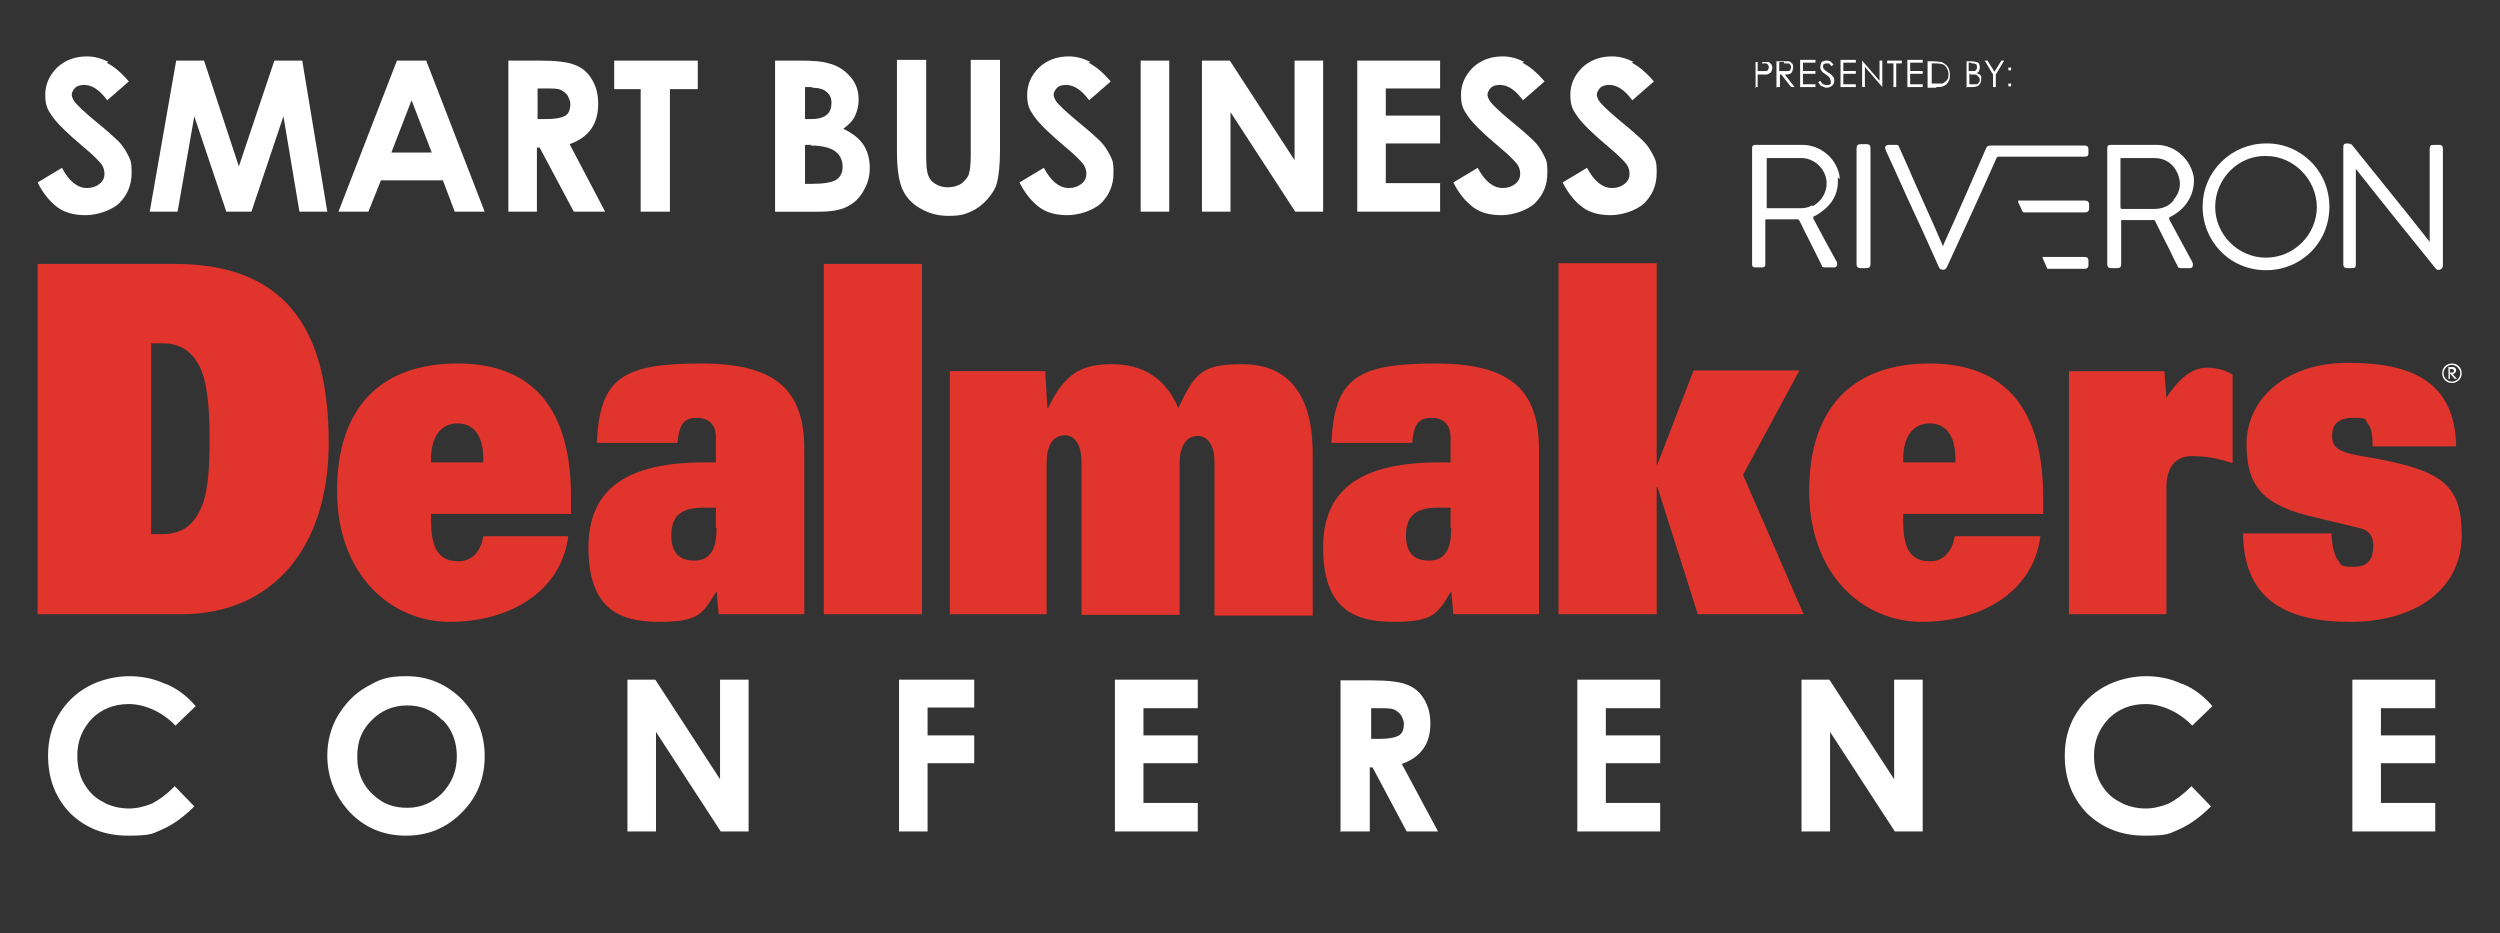
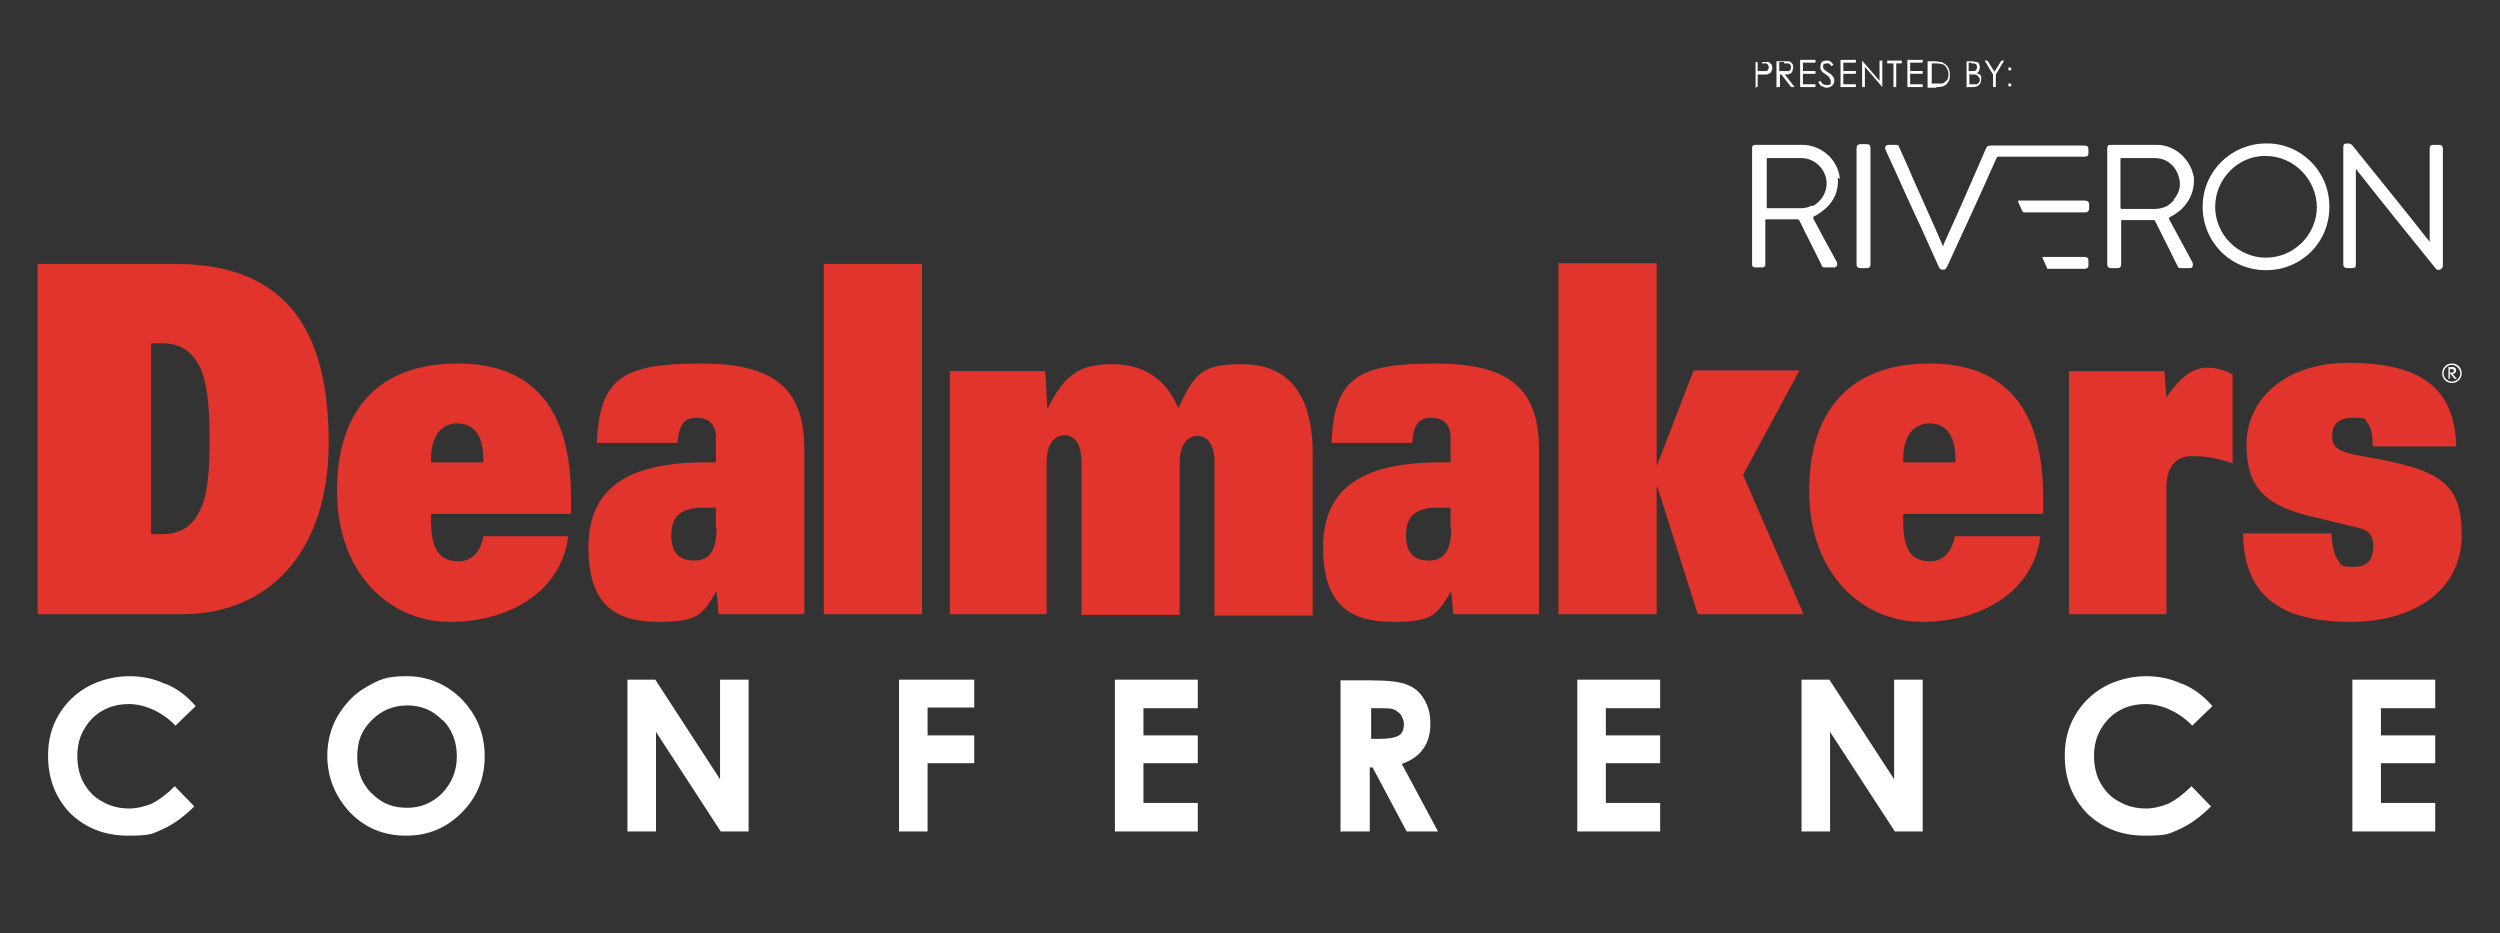
<svg xmlns="http://www.w3.org/2000/svg" version="1.1" viewBox="0 0 359 134">
  <rect x="0" y="0" width="359" height="134" fill="#333333" stroke="none" />
  <defs>
    <style>
      .cls-1 {
        fill: #fff;
      }

      .cls-2 {
        fill: #e1342c;
      }
    </style>
  </defs>
  <g>
    <g id="Layer_1">
-       <path class="cls-1" d="M15.6,8.9c-1-.5-2-.8-3.1-.8-1.7,0-3.1.5-4.3,1.6-1.1,1.1-1.7,2.4-1.7,3.9s.3,2.1,1,3.1c.7,1,2.2,2.5,4.6,4.5,1.2,1,2,1.8,2.4,2.3.4.5.5,1,.5,1.5s-.2,1-.7,1.4c-.5.4-1.1.6-1.8.6-1.4,0-2.6-1-3.6-2.9l-3.5,2.1c.8,1.6,1.8,2.8,2.9,3.6,1.1.8,2.5,1.1,4,1.1s3.6-.6,4.8-1.7c1.2-1.2,1.8-2.6,1.8-4.4s-.2-1.8-.5-2.5c-.4-.8-.9-1.6-1.8-2.4-.3-.3-1.3-1.2-2.9-2.5-1.7-1.4-2.7-2.4-3-2.8-.2-.3-.4-.7-.4-1s.2-.7.5-1c.3-.3.8-.4,1.3-.4,1.1,0,2.2.7,3.3,2.2l3.1-2.7c-1.1-1.3-2.2-2.2-3.2-2.7h0ZM21.5,30.4h4l2.4-13.7,4.6,13.7h3.6l4.6-13.7,2.3,13.7h4l-3.6-21.7h-4l-5.1,15.2-5-15.2h-4l-3.8,21.7h0ZM48.6,30.4h4.3l1.8-4.5h8.9l1.7,4.5h4.3l-8.4-21.7h-4.2l-8.4,21.7h0ZM62,21.9h-5.8l2.9-7.5,2.9,7.5h0ZM73,30.4h4.1v-9.2h.4l4.9,9.2h4.5l-5.1-9.7c1.4-.5,2.4-1.2,3.1-2.2.7-1,1-2.2,1-3.6s-.3-2.5-.9-3.5c-.6-1-1.4-1.7-2.5-2.1-1-.4-2.7-.6-5.1-.6h-4.4v21.7h0ZM77.1,12.7h1.1c1.1,0,1.9,0,2.3.2.4.2.7.4,1,.8.2.4.4.8.4,1.2,0,.8-.2,1.4-.7,1.7-.5.3-1.4.5-2.7.5h-1.3v-4.5h0ZM88.1,12.8h3.9v17.6h4.2V12.8h4v-4.1h-12v4.1h0ZM117.5,30.4c1.8,0,3.1-.2,4.1-.7,1-.5,1.8-1.2,2.4-2.3.6-1,.9-2.1.9-3.3s-.3-2.4-.9-3.3c-.6-.9-1.6-1.7-2.9-2.3.8-.6,1.4-1.2,1.7-1.9.3-.7.5-1.4.5-2.3,0-1.3-.4-2.4-1.2-3.3-.8-.9-1.8-1.6-3.1-1.9-.9-.3-2.4-.4-4.3-.4h-3.4v21.7h6.1ZM116.6,12.6c.9,0,1.7.2,2.1.6.5.4.7.9.7,1.6s-.2,1.3-.7,1.7c-.5.4-1.2.6-2.2.6h-.9v-4.6h1.1ZM116.4,20.9c1.6,0,2.8.3,3.5.8.7.5,1.1,1.3,1.1,2.2s-.3,1.5-.9,1.9c-.6.4-1.8.6-3.5.6h-1v-5.6h.9ZM128.8,21.7c0,2.6.3,4.4.8,5.5.5,1.1,1.3,2,2.5,2.7,1.2.7,2.5,1.1,4.1,1.1s2.3-.2,3.2-.6c.9-.4,1.7-1,2.4-1.8.7-.8,1.2-1.6,1.4-2.5.2-.8.4-2.4.4-4.5v-13h-4.2v13.5c0,1.5-.1,2.4-.3,3-.2.5-.6.9-1.1,1.3-.5.3-1.2.5-1.9.5s-1.3-.2-1.8-.5c-.5-.3-.8-.7-1-1.2-.2-.5-.3-1.4-.3-2.6v-14h-4.2v13h0ZM156.6,8.9c-1-.5-2-.8-3.1-.8-1.7,0-3.1.5-4.3,1.6-1.1,1.1-1.7,2.4-1.7,3.9s.3,2.1,1,3.1c.7,1,2.2,2.5,4.6,4.5,1.2,1,2,1.8,2.4,2.3.4.5.5,1,.5,1.5s-.2,1-.7,1.4c-.5.4-1.1.6-1.8.6-1.4,0-2.6-1-3.6-2.9l-3.5,2.1c.8,1.6,1.8,2.8,2.9,3.6,1.1.8,2.5,1.1,4,1.1s3.6-.6,4.8-1.7c1.2-1.2,1.8-2.6,1.8-4.4s-.2-1.8-.5-2.5c-.4-.8-.9-1.6-1.8-2.4-.3-.3-1.3-1.2-2.9-2.5-1.7-1.4-2.7-2.4-3-2.8-.2-.3-.4-.7-.4-1s.2-.7.5-1c.3-.3.8-.4,1.3-.4,1.1,0,2.2.7,3.3,2.2l3.1-2.7c-1.1-1.3-2.2-2.2-3.2-2.7h0ZM163.8,30.4h4.1V8.7h-4.1v21.7h0ZM172.6,30.4h4.1v-14.3l9.3,14.3h4V8.7h-4.1v14.3l-9.3-14.3h-4v21.7h0ZM194.9,30.4h11.9v-4.1h-7.8v-5.7h7.8v-4h-7.8v-3.9h7.8v-4h-11.9v21.7h0ZM218.9,8.9c-1-.5-2-.8-3.1-.8-1.7,0-3.1.5-4.3,1.6-1.1,1.1-1.7,2.4-1.7,3.9s.3,2.1,1,3.1c.7,1,2.2,2.5,4.6,4.5,1.2,1,2,1.8,2.4,2.3.4.5.5,1,.5,1.5s-.2,1-.7,1.4c-.5.4-1.1.6-1.8.6-1.4,0-2.6-1-3.6-2.9l-3.5,2.1c.8,1.6,1.8,2.8,2.9,3.6,1.1.8,2.5,1.1,4,1.1s3.6-.6,4.8-1.7c1.2-1.2,1.8-2.6,1.8-4.4s-.2-1.8-.5-2.5c-.4-.8-.9-1.6-1.8-2.4-.3-.3-1.3-1.2-2.9-2.5-1.7-1.4-2.7-2.4-3-2.8-.2-.3-.4-.7-.4-1s.2-.7.5-1c.3-.3.8-.4,1.3-.4,1.1,0,2.2.7,3.3,2.2l3.1-2.7c-1.1-1.3-2.2-2.2-3.2-2.7h0ZM234.6,8.9c-1-.5-2-.8-3.1-.8-1.7,0-3.1.5-4.3,1.6-1.1,1.1-1.7,2.4-1.7,3.9s.3,2.1,1,3.1c.7,1,2.2,2.5,4.6,4.5,1.2,1,2,1.8,2.4,2.3.4.5.5,1,.5,1.5s-.2,1-.7,1.4c-.5.4-1.1.6-1.8.6-1.4,0-2.6-1-3.6-2.9l-3.5,2.1c.8,1.6,1.8,2.8,2.9,3.6,1.1.8,2.5,1.1,4,1.1s3.6-.6,4.8-1.7c1.2-1.2,1.8-2.6,1.8-4.4s-.2-1.8-.5-2.5c-.4-.8-.9-1.6-1.8-2.4-.3-.3-1.3-1.2-2.9-2.5-1.7-1.4-2.7-2.4-3-2.8-.2-.3-.4-.7-.4-1s.2-.7.5-1c.3-.3.8-.4,1.3-.4,1.1,0,2.2.7,3.3,2.2l3.1-2.7c-1.1-1.3-2.2-2.2-3.2-2.7h0Z" />
      <path class="cls-2" d="M5.4,88.2h20.7c12.9,0,21.1-9.4,21.1-24.6s-5.3-25.7-22.1-25.7H5.4v50.3h0ZM21.7,49.3h1.6c2.7,0,4.2,1.2,5.3,3.2,1.1,2.1,1.5,5.6,1.5,10.5s-.3,8.4-1.5,10.5c-1,2-2.6,3.2-5.3,3.2h-1.6v-27.5h0ZM69.4,77c-.4,2.5-1.9,3.6-3.5,3.6-2.8,0-4-1.7-4-5.8v-1h20.1v-2.4c0-12.5-5.3-19.2-16.3-19.2s-17.3,6.3-17.3,18.3,7.7,18.8,16.2,18.8,16-4.3,17-12.3h-12.3ZM61.9,66.4v-.5c0-3.3,1.5-5.1,3.8-5.1s3.7,1.7,3.7,5.1v.5h-7.4ZM102.9,66.4h-1.7c-10.9,0-16.7,3.6-16.7,12.2s4.2,10.7,10.1,10.7,6.3-1.2,8.3-4.4l.3,3.3h12.3v-23.6c0-8.2-3.6-12.4-14.8-12.4s-14.6,2-15,11.4h11.6c.2-2.9,1.1-3.6,2.8-3.6s2.7,1,2.7,2.8v3.6h0ZM102.9,75.8c0,2.9-.8,4.7-3.2,4.7s-3.3-1.4-3.3-3.6.8-4,4.5-4h1.9v2.9h0ZM118.3,88.2h14.1v-50.3h-14.1v50.3h0ZM136.2,88.2h14.1v-21.8c0-2.8,1.2-3.9,2.6-3.9s2.4,1.3,2.4,3.8v22h14.1v-21.8c0-2.8,1.2-3.9,2.6-3.9s2.4,1.3,2.4,3.8v22h14.1v-23.3c0-9.3-4.2-12.8-10.1-12.8s-6.8,1.3-9.2,6.3c-1.8-4.3-5.1-6.3-9.5-6.3s-6.8,1.3-9.2,6.3h-.1l-.3-5.3h-13.7v35h0ZM208.4,66.4h-1.7c-10.9,0-16.7,3.6-16.7,12.2s4.2,10.7,10.1,10.7,6.3-1.2,8.3-4.4l.3,3.3h12.3v-23.6c0-8.2-3.6-12.4-14.8-12.4s-14.6,2-15,11.4h11.6c.2-2.9,1.1-3.6,2.8-3.6s2.7,1,2.7,2.8v3.6h0ZM208.4,75.8c0,2.9-.8,4.7-3.2,4.7s-3.3-1.4-3.3-3.6.8-4,4.5-4h1.9v2.9h0ZM223.8,88.2h14.1v-18.3h.1l5.8,18.3h15.2l-8.7-20,8.1-15h-15.2l-5.2,13.5h-.1v-28.9h-14.1v50.3h0ZM280.7,77c-.4,2.5-1.9,3.6-3.5,3.6-2.8,0-3.9-1.7-3.9-5.8v-1h20.1v-2.4c0-12.5-5.3-19.2-16.3-19.2s-17.3,6.3-17.3,18.3,7.7,18.8,16.2,18.8,16-4.3,17-12.3h-12.3ZM273.3,66.4v-.5c0-3.3,1.5-5.1,3.8-5.1s3.7,1.7,3.7,5.1v.5h-7.4ZM297,88.2h14.1v-18.3c0-2.2.9-4.4,3.6-4.4s4.2.5,5.9,1v-12.7c-1.3-.8-2.6-1-3.7-1-1.8,0-3.7,1.1-5.8,4.3l-.3-3.8h-13.7v35h0ZM352.7,64c-.2-9.2-6.4-11.9-15.5-11.9s-14.6,5.3-14.6,11.7,2.8,8.9,9.9,10.5c4.2,1,5.3,1.3,6.2,1.5,1.8.4,2.1,1.5,2.1,2.6,0,1.7-.6,3-2.8,3s-1.7-.3-2.3-1c-.5-.7-.8-1.9-.9-3.8h-12.7c.1,9.3,5.9,12.7,15.4,12.7s16-4.8,16-12.4-3-9.5-14.3-11.4c-3.7-.6-4.3-1.4-4.3-2.9s.7-2.6,3-2.6,1.6.2,2.1.8c.5.6.7,1.5.7,3.3h12Z" />
      <path class="cls-1" d="M353.5,53.6c0-.8-.6-1.4-1.4-1.4s-1.4.6-1.4,1.4.6,1.4,1.4,1.4,1.4-.6,1.4-1.4h0ZM353.3,53.6c0,.7-.6,1.2-1.2,1.2s-1.2-.5-1.2-1.2.6-1.2,1.2-1.2,1.2.6,1.2,1.2h0ZM352.8,54.4l-.6-.7c.2,0,.5-.2.5-.5s-.2-.5-.5-.5h-.6v1.7h.2v-.8l.7.8h.3ZM352.4,53.2c0,.2-.1.3-.3.3h-.3v-.5h.3c.2,0,.3.1.3.3h0Z" />
      <path class="cls-1" d="M23.7,98.2c-1.7-.8-3.4-1.1-5.2-1.1s-4.1.5-5.9,1.5c-1.8,1-3.2,2.4-4.2,4.1-1,1.7-1.5,3.6-1.5,5.8,0,3.4,1.1,6.1,3.2,8.3,2.2,2.1,4.9,3.2,8.3,3.2s3.5-.3,4.9-.9c1.4-.6,3-1.7,4.6-3.3l-2.8-2.9c-1.2,1.2-2.3,2-3.3,2.5-1,.4-2.1.7-3.3.7s-2.7-.3-3.8-1c-1.2-.6-2-1.5-2.7-2.7-.6-1.1-.9-2.4-.9-3.9,0-2.1.7-3.8,2.1-5.3,1.4-1.4,3.2-2.1,5.3-2.1s4.7,1,6.7,3.1l2.9-2.8c-1.2-1.4-2.6-2.5-4.3-3.2h0ZM52.7,98.6c-1.8,1-3.1,2.4-4.2,4.2-1,1.7-1.5,3.7-1.5,5.7,0,3.1,1.1,5.8,3.2,8.1,2.2,2.3,4.9,3.4,8.1,3.4s5.8-1.1,8-3.3c2.2-2.2,3.3-4.9,3.3-8.1s-1.1-5.9-3.3-8.2c-2.2-2.2-4.9-3.3-7.9-3.3s-3.9.5-5.7,1.5h0ZM63.5,103.3c1.4,1.4,2.1,3.2,2.1,5.3s-.7,3.8-2.1,5.3c-1.4,1.4-3.1,2.1-5,2.1s-3.3-.5-4.6-1.6c-1.7-1.4-2.6-3.3-2.6-5.7s.7-3.9,2.1-5.3c1.4-1.4,3.1-2.1,5.1-2.1s3.7.7,5.1,2.2h0ZM90.1,119.4h4.1v-14.3l9.3,14.3h4v-21.8h-4.1v14.3l-9.3-14.3h-4v21.8h0ZM129.1,119.4h4.1v-9.8h6.7v-4h-6.7v-4h6.7v-4h-10.8v21.8h0ZM160.1,119.4h11.9v-4.1h-7.8v-5.7h7.8v-4h-7.8v-3.9h7.8v-4.1h-11.9v21.8h0ZM192.6,119.4h4.1v-9.2h.4l4.9,9.2h4.5l-5.2-9.7c1.4-.5,2.4-1.2,3.1-2.2.7-1,1-2.2,1-3.6s-.3-2.5-.9-3.5c-.6-1-1.4-1.7-2.5-2.1-1-.4-2.7-.6-5.1-.6h-4.4v21.8h0ZM196.8,101.7h1.1c1.1,0,1.9,0,2.3.2.4.2.7.4,1,.8.2.4.4.8.4,1.2,0,.8-.2,1.4-.7,1.7-.5.3-1.4.5-2.7.5h-1.3v-4.5h0ZM226.5,119.4h11.9v-4.1h-7.8v-5.7h7.8v-4h-7.8v-3.9h7.8v-4.1h-11.9v21.8h0ZM258.7,119.4h4.1v-14.3l9.3,14.3h4v-21.8h-4.1v14.3l-9.3-14.3h-4v21.8h0ZM313.3,98.2c-1.7-.8-3.4-1.1-5.2-1.1s-4.1.5-5.9,1.5c-1.8,1-3.2,2.4-4.2,4.1-1,1.7-1.5,3.6-1.5,5.8,0,3.4,1.1,6.1,3.2,8.3,2.2,2.1,4.9,3.2,8.3,3.2s3.5-.3,4.9-.9c1.4-.6,3-1.7,4.6-3.3l-2.8-2.9c-1.2,1.2-2.3,2-3.3,2.5-1,.4-2.1.7-3.3.7s-2.7-.3-3.8-1c-1.2-.6-2-1.5-2.7-2.7-.6-1.1-.9-2.4-.9-3.9,0-2.1.7-3.8,2.1-5.3,1.4-1.4,3.2-2.1,5.3-2.1s4.7,1,6.7,3.1l2.9-2.8c-1.2-1.4-2.6-2.5-4.3-3.2h0ZM337.8,119.4h11.9v-4.1h-7.8v-5.7h7.8v-4h-7.8v-3.9h7.8v-4.1h-11.9v21.8h0Z" />
      <path class="cls-1" d="M252,12.5h.4v-1.8h.3c.5,0,.8,0,1,0,.2,0,.4-.2.6-.3.1-.2.2-.4.2-.6s0-.5-.2-.6c-.1-.2-.3-.3-.5-.3-.2,0-.4,0-.9,0h-.8v3.8h0ZM253,9.1c.3,0,.4,0,.6,0,.1,0,.2.1.3.2,0,.1.1.2.1.3s0,.2-.1.4c0,.1-.2.2-.3.2-.1,0-.3,0-.6,0h-.6v-1.3h.7ZM255.2,12.5h.4v-1.8h.2l1.4,1.8h.5l-1.4-1.8c.3,0,.6,0,.7-.1.2,0,.3-.2.4-.4,0-.2.1-.3.1-.5s0-.5-.2-.6c-.1-.2-.3-.3-.5-.3-.1,0-.4,0-.9,0h-.8v3.8h0ZM256.2,9.1c.3,0,.4,0,.6,0,.1,0,.2.1.3.2,0,.1.1.2.1.3s0,.2-.1.4c0,.1-.2.2-.3.2-.1,0-.3,0-.6,0h-.7v-1.3h.7ZM258.5,12.5h2.2v-.4h-1.8v-1.5h1.8v-.4h-1.8v-1.2h1.8v-.4h-2.2v3.8h0ZM261.7,12.4c.2.1.4.2.6.2s.6-.1.8-.3c.2-.2.3-.4.3-.7s0-.4-.2-.6c-.1-.2-.3-.4-.7-.6-.3-.2-.4-.3-.5-.4,0,0-.2-.2-.2-.3,0,0,0-.2,0-.2,0-.1,0-.2.1-.3,0,0,.2-.1.4-.1s.2,0,.3,0c.1,0,.2.2.4.4l.3-.2c-.2-.2-.3-.4-.5-.5s-.3-.1-.5-.1-.3,0-.5.1c-.1,0-.3.2-.3.3,0,.1-.1.3-.1.5s0,.4.2.6c0,.1.3.3.6.5.3.2.5.4.6.6,0,.1.1.2.1.4s0,.2,0,.3c0,0-.1.2-.3.2-.1,0-.2,0-.4,0-.3,0-.6-.2-.8-.6l-.3.2c.2.3.3.5.5.6h0ZM264.3,12.5h2.2v-.4h-1.8v-1.5h1.8v-.4h-1.8v-1.2h1.8v-.4h-2.2v3.8h0ZM267.8,12.5v-2.9l2.5,2.9h0v-3.8h-.4v2.9l-2.5-2.9h0v3.8h.4ZM271.9,9.1v3.4h.4v-3.4h.8v-.4h-2.1v.4h.8ZM273.9,12.5h2.2v-.4h-1.8v-1.5h1.8v-.4h-1.8v-1.2h1.8v-.4h-2.2v3.8h0ZM278.1,12.5c.5,0,.8,0,1.1-.2.3-.1.5-.4.6-.6.2-.3.2-.6.2-1s-.1-.8-.3-1.1c-.2-.3-.5-.5-.9-.7-.3,0-.7-.1-1.2-.1h-.8v3.8h1.2ZM277.3,9.1h.3c.5,0,.9,0,1.2.1.3,0,.6.3.7.5.2.3.3.6.3.9s0,.6-.2.9c-.2.2-.4.4-.7.5-.2,0-.6,0-1.1,0h-.4v-3.1h0ZM282.3,12.5h1c.4,0,.7-.1.9-.3.2-.2.3-.5.3-.8s0-.3,0-.4c0-.1-.1-.2-.2-.3-.1,0-.3-.2-.5-.2.2,0,.3-.2.4-.3,0-.1.1-.3.1-.5s0-.3-.1-.5c0-.1-.2-.3-.4-.3-.2,0-.4-.1-.7-.1h-.7v3.8h0ZM283.1,9.1c.3,0,.5,0,.6.1.1,0,.2.2.2.4s0,.2-.1.4c0,.1-.2.2-.3.2-.1,0-.3,0-.6,0h-.2v-1.2h.4ZM282.9,10.7c.3,0,.5,0,.7,0,.2,0,.3.1.5.3.1.1.2.3.2.4s0,.3-.1.4c0,.1-.2.2-.3.3-.1,0-.3,0-.6,0h-.5v-1.5h.2ZM286.2,10.7v1.8h.4v-1.8l1.2-2h-.4l-1,1.6-1-1.6h-.4l1.2,2h0ZM288.4,9.7c0,0,0,.1,0,.2s0,.2,0,.2c0,0,.1,0,.2,0s.2,0,.2,0c0,0,0-.1,0-.2s0-.2,0-.2c0,0-.1,0-.2,0s-.2,0-.2,0h0ZM288.4,12c0,0,0,.1,0,.2s0,.2,0,.2c0,0,.1,0,.2,0s.2,0,.2,0c0,0,0-.1,0-.2s0-.2,0-.2c0,0-.1,0-.2,0s-.2,0-.2,0h0Z" />
      <g>
        <path class="cls-1" d="M312.2,28.7c-.7.9-1.7,1.3-2.8,1.3-1.5,0-3,0-4.6,0-.2,0-.3,0-.3-.3,0-1.1,0-2.2,0-3.4s0-2.3,0-3.4c0-.2,0-.2.2-.2,1.6,0,3.1,0,4.7,0,1.5,0,2.7.8,3.3,2.2.6,1.4.4,2.7-.6,3.8M315,25.3c-.5-2.5-2.7-4.5-5.3-4.5-2.2,0-4.4,0-6.5,0-.5,0-.6.1-.6.6,0,2.7,0,5.5,0,8.2s0,5.5,0,8.2c0,0,0,.1,0,.2,0,.3.2.5.5.5.3,0,.6,0,.9,0,.5,0,.6-.2.6-.6,0-2,0-4,0-6.1,0-.2,0-.2.2-.2,1.5,0,2.9,0,4.4,0,.2,0,.2,0,.3.2.5,1,1,2,1.5,3,.6,1.1,1.1,2.3,1.7,3.4,0,.2.2.3.4.3.5,0,1,0,1.4,0,.3,0,.4-.2.4-.5,0-.1,0-.2-.1-.4-1.1-2-2.2-4.1-3.3-6.1,0-.1,0-.2,0-.3.3-.1.6-.3.9-.5,1.9-1.2,2.9-3.4,2.6-5.5" />
        <path class="cls-1" d="M260.2,29.5c-.5.3-1.1.4-1.6.4-1.6,0-3.1,0-4.7,0-.2,0-.2,0-.2-.2,0-.6,0-1.1,0-1.7s0-1.1,0-1.7c0-1.1,0-2.3,0-3.4,0-.2,0-.2.2-.2,1.6,0,3.2,0,4.8,0,1.6,0,3.1,1.2,3.5,2.8.4,1.6-.4,3.3-1.9,4.1M264.2,25.7c-.2-2.7-2.6-4.9-5.4-4.9-2.2,0-4.4,0-6.6,0-.5,0-.6.1-.6.6,0,2.7,0,5.5,0,8.2s0,5.5,0,8.2c0,0,0,.1,0,.2,0,.3.2.4.5.4.3,0,.7,0,1,0,.2,0,.3-.1.4-.3,0-.1,0-.3,0-.4,0-2,0-4,0-6,0-.2,0-.2.2-.2,1.5,0,3,0,4.4,0,.1,0,.2,0,.3.2.4.7.7,1.5,1.1,2.2.7,1.4,1.4,2.8,2.1,4.2,0,.2.2.3.4.3.5,0,1,0,1.4,0,.3,0,.5-.3.4-.6,0-.1,0-.2-.1-.3-1.1-2-2.2-4-3.3-6.1,0-.2,0-.2,0-.3.3-.1.6-.3.9-.5,1.8-1.2,2.8-2.9,2.6-5.1" />
        <path class="cls-1" d="M348.9,34.8v-13.3c0-.6.1-.7.7-.7s.4,0,.7,0c.3,0,.5.2.5.5,0,0,0,0,0,.1,0,5.6,0,11.2,0,16.7,0,.5-.5.8-.9.6,0,0,0,0-.1-.1-3.8-4.7-7.6-9.4-11.3-14.1,0,0,0-.1-.2-.2v13.6c0,.5-.1.6-.6.6-.2,0-.5,0-.7,0-.3,0-.5-.2-.5-.5,0,0,0,0,0-.1v-16.7c0-.5.1-.6.6-.6.4,0,.6.1.8.4,3.6,4.5,7.3,9,10.9,13.6,0,0,.1.2.3.3" />
        <path class="cls-1" d="M332.7,29.7c0,4-3.3,7.3-7.3,7.3-4,0-7.3-3.3-7.3-7.3s3.3-7.4,7.3-7.3c4,0,7.3,3.4,7.3,7.4M334.5,29.7c0-5.3-4.3-9.2-9.1-9.1-4.9,0-9,3.9-9.1,8.9-.1,5,3.8,9.3,9.1,9.3,5.1,0,9.1-4,9.1-9.1" />
        <path class="cls-1" d="M293.2,22.5c-2,0-4.1,0-6.1,0-.2,0-.3,0-.4.2-2.3,5.2-4.7,10.4-7.1,15.6-.2.4-.4.5-.8.4-.2,0-.3-.2-.4-.4-1.2-2.6-2.3-5.2-3.5-7.7-1.4-3-2.7-6-4.1-9,0-.1-.1-.2-.1-.4,0-.2.2-.4.5-.4.4,0,.7,0,1.1,0,.2,0,.4.1.4.3.6,1.4,1.3,2.8,1.9,4.3,1.4,3.2,2.9,6.4,4.3,9.7,0,0,0,.2.1.2.1,0,.1-.1.1-.2,2.1-4.6,4.1-9.2,6.1-13.8.1-.3.3-.4.7-.4,4.5,0,8.9,0,13.4,0,.5,0,.6.2.6.6,0,.2,0,.4,0,.5,0,.4-.2.5-.6.5-2.1,0-4.1,0-6.2,0" />
        <path class="cls-1" d="M268.6,29.7v8.2c0,.5-.2.6-.6.6-.3,0-.6,0-.9,0-.3,0-.5-.2-.5-.5,0,0,0-.1,0-.2v-16.4c0-.5.1-.7.7-.7h.7c.5,0,.6.2.6.6,0,1,0,2,0,3v5.2Z" />
        <path class="cls-1" d="M295.1,30.5c-1.5,0-2.9,0-4.4,0-.1,0-.2,0-.3-.2-.2-.4-.4-.9-.6-1.3,0-.2,0-.2.1-.2,2.1,0,4.2,0,6.3,0s2.1,0,3.2,0c.4,0,.6.2.6.6,0,.2,0,.4,0,.5,0,.4-.2.6-.6.6-1.5,0-2.9,0-4.4,0" />
        <path class="cls-1" d="M293.3,36.9c.1,0,.2,0,.3,0,1.9,0,3.8,0,5.7,0,.5,0,.6.2.6.6,0,.2,0,.4,0,.6,0,.3-.2.5-.5.5-1.7,0-3.5,0-5.2,0,0,0-.2,0-.2,0-.2-.5-.5-1.1-.7-1.6" />
      </g>
    </g>
  </g>
</svg>